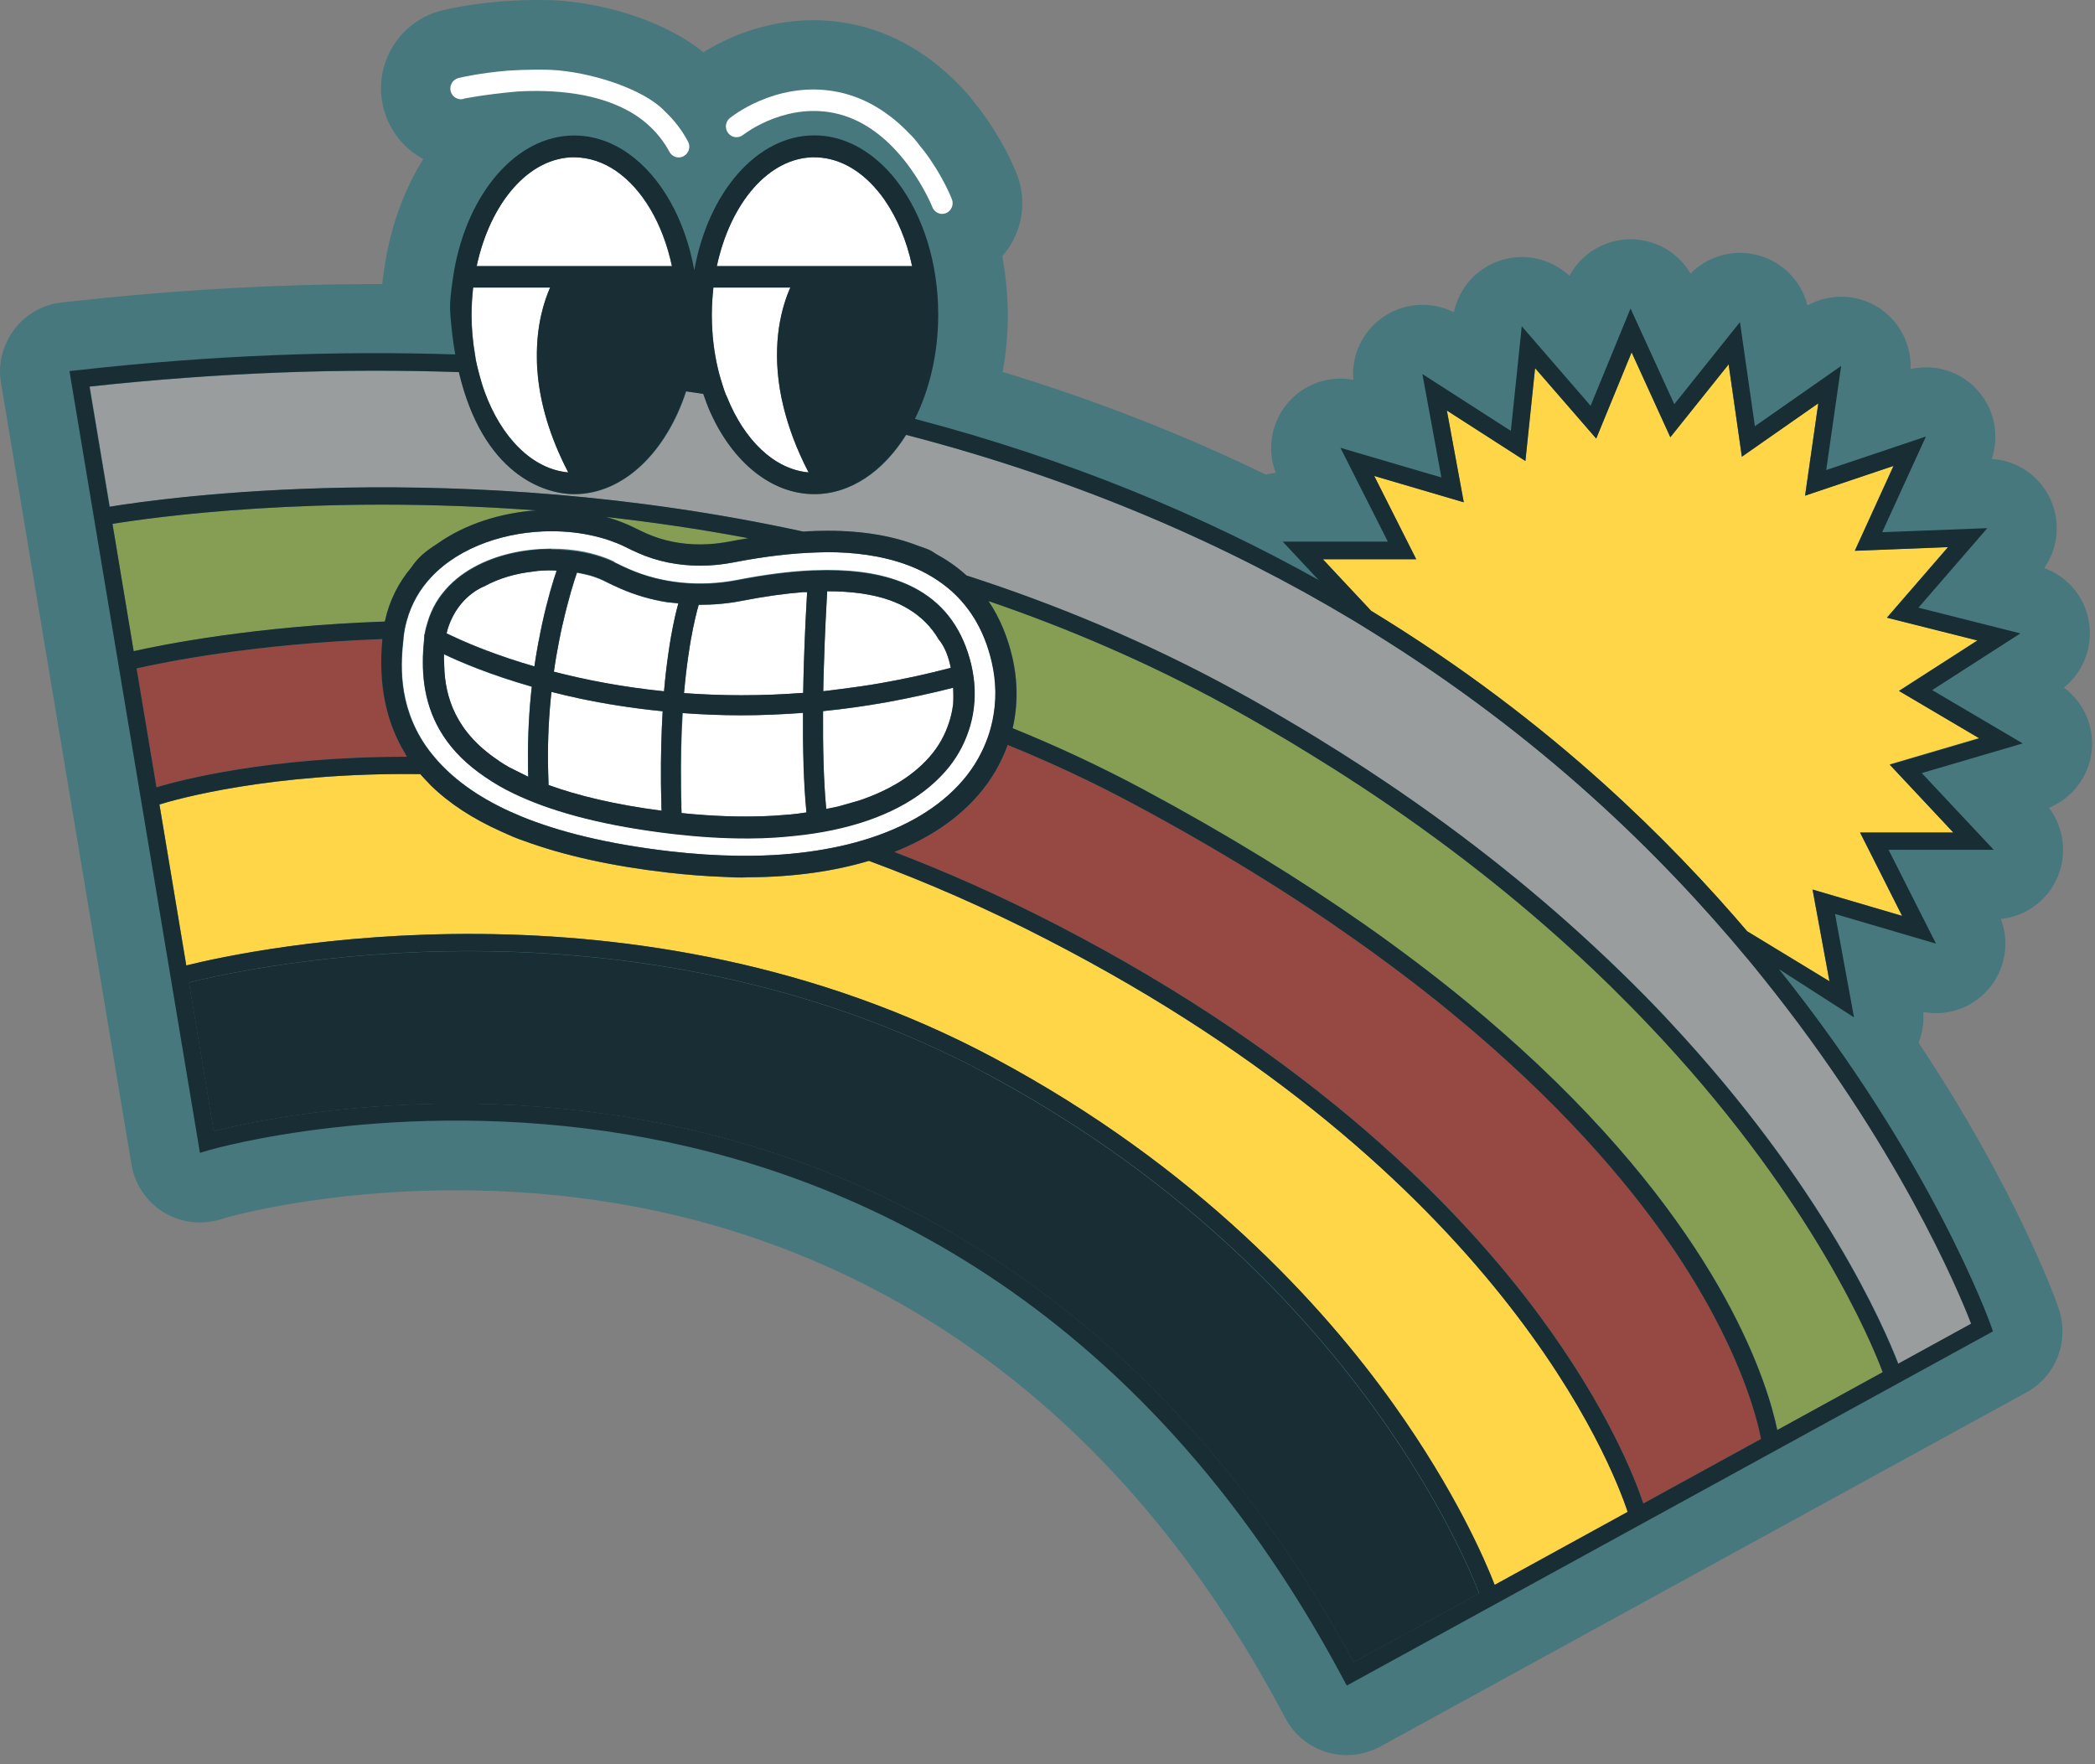
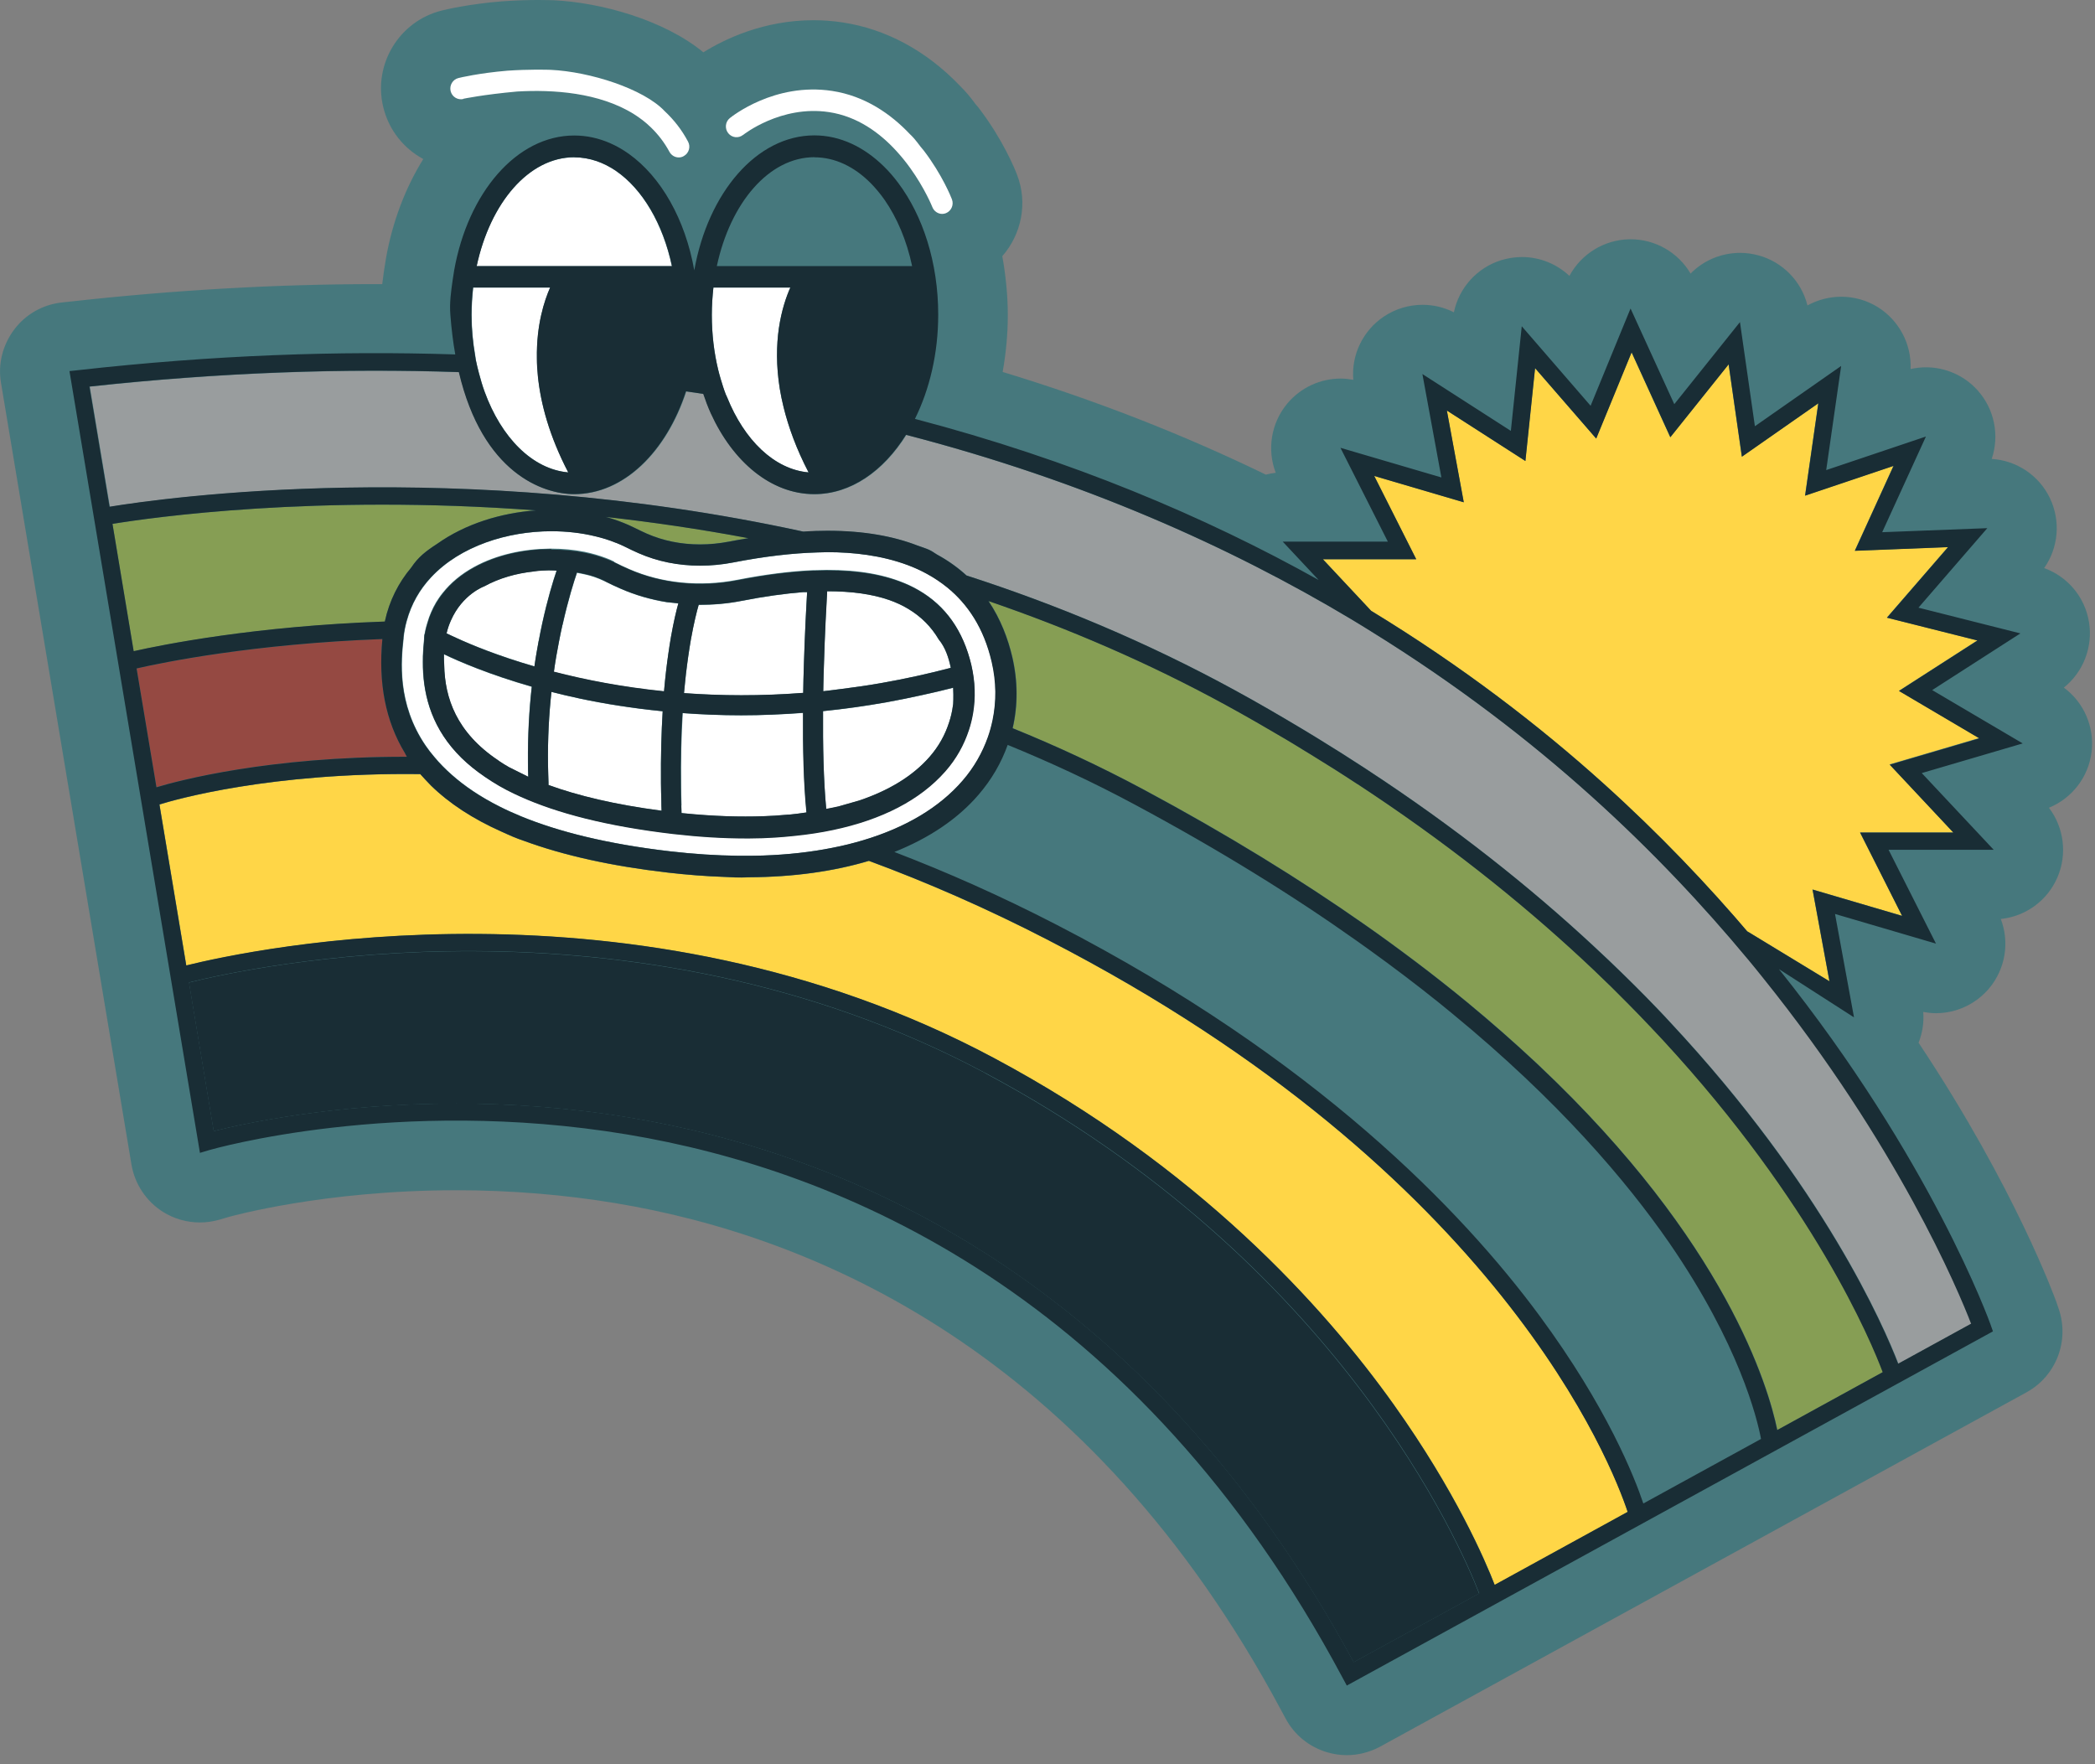
<svg xmlns="http://www.w3.org/2000/svg" width="171" height="144" viewBox="0 0 171 144" fill="none">
  <rect x="0" y="0" width="171" height="144" fill="#808080" stroke="none" />
  <g clip-path="url(#clip0_356_1866)">
    <path d="M168.45 56.13C170.04 54.86 170.84 52.82 170.51 50.78C170.18 48.74 168.77 47.06 166.85 46.37C168.02 44.7 168.21 42.52 167.32 40.66C166.43 38.8 164.6 37.58 162.57 37.46C163.22 35.53 162.79 33.38 161.41 31.85C160.32 30.64 158.78 29.98 157.2 29.98C156.78 29.98 156.37 30.03 155.95 30.12C156.03 28.09 155.01 26.15 153.26 25.06C152.35 24.5 151.32 24.22 150.29 24.22C149.34 24.22 148.39 24.46 147.53 24.93C147.04 22.96 145.51 21.38 143.52 20.84C143.03 20.71 142.53 20.64 142.03 20.64C140.52 20.64 139.06 21.24 137.99 22.33C136.98 20.61 135.12 19.53 133.1 19.53C133.06 19.53 133.03 19.53 132.99 19.53C130.93 19.57 129.06 20.73 128.1 22.52C127.04 21.52 125.65 20.98 124.22 20.98C123.65 20.98 123.08 21.07 122.52 21.24C120.55 21.86 119.09 23.49 118.67 25.49C117.86 25.08 116.99 24.88 116.11 24.88C115.01 24.88 113.91 25.2 112.95 25.84C111.24 26.99 110.29 28.97 110.46 31C110.12 30.94 109.77 30.9 109.43 30.9C107.77 30.9 106.17 31.63 105.07 32.94C103.75 34.53 103.4 36.69 104.13 38.59C103.86 38.62 103.59 38.67 103.32 38.74C96.5 35.43 89.32 32.63 81.84 30.36C82.11 28.84 82.26 27.29 82.26 25.71C82.26 24.13 82.09 22.46 81.81 20.91C83.37 19.13 83.92 16.56 83 14.23C82.83 13.78 81.87 11.42 79.94 8.88C79.85 8.76 79.75 8.64 79.65 8.53C79.6 8.47 79.57 8.42 79.53 8.37C79.3 8.06 78.91 7.55 78.31 6.96C75.59 4.13 72.3 2.36 68.77 1.83C67.99 1.71 67.19 1.65 66.4 1.65C62.34 1.65 59.17 3.18 57.41 4.27C54.17 1.6 48.99 0.2 45.19 0.02C45.02 0.02 44.57 0 43.94 0C43.25 0 42.19 0.02 40.96 0.11C38.36 0.32 36.45 0.76 36.06 0.86C32.58 1.72 30.44 5.26 31.28 8.73C31.73 10.61 32.95 12.12 34.55 12.98C33.11 15.3 32.04 18.05 31.5 21.11C31.5 21.15 31.34 22.15 31.33 22.19C31.29 22.5 31.24 22.83 31.2 23.19C31.03 23.19 30.85 23.19 30.68 23.19C22.6 23.19 14.22 23.67 5.78 24.61L5.04 24.69C3.49 24.86 2.08 25.66 1.15 26.91C0.22 28.16 -0.18 29.71 0.08 31.24L10.73 95.05C11 96.65 11.94 98.06 13.31 98.92C14.22 99.49 15.27 99.78 16.32 99.78C16.86 99.78 17.4 99.7 17.92 99.55L18.67 99.33C18.75 99.31 26.37 97.15 37.25 97.15C41.67 97.15 46.05 97.51 50.27 98.21C66.39 100.89 88.89 110.25 104.59 139.63L104.93 140.26C105.64 141.6 106.86 142.59 108.31 143.02C108.84 143.18 109.39 143.26 109.93 143.26C110.87 143.26 111.81 143.02 112.66 142.56L165.4 113.65C167.83 112.32 168.94 109.43 168.03 106.81L167.83 106.23C167.79 106.12 164.55 97.06 156.6 85.11C156.91 84.32 157.05 83.47 156.98 82.6C157.32 82.66 157.67 82.7 158.01 82.7C159.67 82.7 161.27 81.97 162.37 80.66C163.69 79.07 164.04 76.91 163.31 75.01C165.33 74.8 167.11 73.52 167.93 71.62C168.75 69.73 168.47 67.55 167.24 65.93C169.12 65.16 170.47 63.43 170.72 61.38C170.97 59.33 170.09 57.32 168.45 56.12V56.13Z" fill="#46787D" />
    <path d="M43.55 46.64C42.15 46.79 40.75 47.18 39.53 47.85C39.53 47.85 37.74 48.49 36.8 50.65C36.66 50.96 36.54 51.31 36.45 51.69C36.64 51.79 36.92 51.92 37.24 52.06C38.47 52.63 40.64 53.52 43.62 54.39C43.73 53.65 43.85 52.95 43.97 52.29C44.06 51.8 44.16 51.33 44.25 50.89C44.68 48.92 45.13 47.42 45.43 46.56C45.29 46.55 44.48 46.49 43.54 46.63L43.55 46.64Z" fill="white" />
    <path d="M36.23 53.4C36.23 53.68 36.23 53.97 36.251 54.28C36.3 56.98 37.24 59.78 40.66 62.07C40.7 62.1 40.73 62.12 40.77 62.15C41.011 62.31 41.27 62.47 41.531 62.62L43.111 63.41C43.1 63.03 43.1 62.66 43.09 62.29C43.071 60.05 43.181 57.95 43.401 56.06C39.941 55.07 37.49 54.01 36.23 53.41V53.4Z" fill="white" />
-     <path d="M65.56 56.56C65.56 56.19 65.57 55.83 65.58 55.47C65.59 54.98 65.6 54.49 65.62 54.03C65.7 51.51 65.81 49.41 65.88 48.33H65.56C64.03 48.46 62.36 48.69 60.53 49.05C59.37 49.28 58.19 49.38 57.03 49.37C56.88 49.88 56.64 50.83 56.39 52.22C56.32 52.64 56.24 53.11 56.17 53.62C56.05 54.49 55.93 55.46 55.83 56.58C58.81 56.8 62.07 56.83 65.56 56.56Z" fill="white" />
+     <path d="M65.56 56.56C65.56 56.19 65.57 55.83 65.58 55.47C65.7 51.51 65.81 49.41 65.88 48.33H65.56C64.03 48.46 62.36 48.69 60.53 49.05C59.37 49.28 58.19 49.38 57.03 49.37C56.88 49.88 56.64 50.83 56.39 52.22C56.32 52.64 56.24 53.11 56.17 53.62C56.05 54.49 55.93 55.46 55.83 56.58C58.81 56.8 62.07 56.83 65.56 56.56Z" fill="white" />
    <path d="M47.361 57.03C46.531 56.85 45.751 56.67 45.011 56.48C44.81 58.3 44.7 60.31 44.73 62.45C44.73 62.92 44.751 63.39 44.77 63.88C44.77 63.95 44.77 64.01 44.77 64.08C47.16 64.95 50.181 65.68 54.001 66.18C54.001 65.9 53.99 65.65 53.98 65.38C53.971 64.89 53.95 64.39 53.95 63.93C53.931 61.72 53.98 59.77 54.09 58.06C51.56 57.81 49.3 57.44 47.361 57.03Z" fill="white" />
    <path d="M55.62 65.73C55.62 65.95 55.62 66.15 55.64 66.37L55.83 66.39C57.05 66.52 58.23 66.59 59.38 66.63C60.38 66.66 61.35 66.66 62.29 66.63C62.94 66.61 63.58 66.56 64.2 66.51C64.27 66.51 64.35 66.51 64.42 66.5C64.91 66.45 65.37 66.38 65.84 66.32C65.6 63.93 65.54 61.01 65.56 58.19C63.81 58.32 62.12 58.39 60.51 58.39C58.9 58.39 57.24 58.32 55.73 58.21C55.62 59.97 55.57 62 55.6 64.29C55.6 64.76 55.62 65.25 55.63 65.74L55.62 65.73Z" fill="white" />
    <path d="M68.47 65.82L70.12 65.35C72.56 64.53 74.51 63.34 75.86 61.8C76.61 60.94 77.13 60 77.46 58.99C77.61 58.54 77.72 58.08 77.78 57.6C77.78 57.56 77.8 57.52 77.8 57.48C77.8 57.48 77.84 56.92 77.8 56.14C76.94 56.36 76.1 56.56 75.26 56.74C74.29 56.95 73.33 57.15 72.39 57.32C70.6 57.64 68.86 57.88 67.18 58.05C67.16 60.83 67.21 63.71 67.44 66.04C67.79 65.97 68.14 65.91 68.47 65.83V65.82Z" fill="white" />
    <path d="M33.57 46.32C34.15 45.46 34.77 44.98 35.68 44.39C37.99 42.75 40.9 41.86 43.75 41.66C25.81 40.31 12.3 42.25 9.18 42.76L10.91 53.16C13.23 52.63 20.78 51.11 31.41 50.74C31.78 49.02 32.54 47.55 33.57 46.33V46.32Z" fill="#869E54" />
-     <path d="M72.2 16.31C71.85 15.81 71.47 15.35 71.07 14.95C69.75 13.62 68.17 12.84 66.48 12.84C62.76 12.84 59.61 16.57 58.51 21.73H74.45C74.01 19.64 73.22 17.79 72.2 16.32V16.31Z" fill="white" />
    <path d="M58.82 30.92C58.95 31.35 59.08 31.78 59.24 32.19C59.27 32.27 59.31 32.35 59.35 32.43C60.75 35.91 63.18 38.31 66 38.56C65 36.64 64.36 34.86 63.96 33.24C63.83 32.72 63.73 32.22 63.65 31.74C63.34 29.83 63.38 28.17 63.57 26.82C63.79 25.32 64.19 24.18 64.51 23.47H58.23C58.15 24.2 58.1 24.94 58.1 25.71C58.1 27.28 58.29 28.79 58.62 30.18C58.68 30.43 58.75 30.68 58.82 30.92Z" fill="white" />
    <path d="M45.91 51.01C45.81 51.45 45.72 51.92 45.62 52.41C45.47 53.17 45.33 53.97 45.21 54.84C47.76 55.5 50.78 56.09 54.2 56.44C54.3 55.28 54.42 54.28 54.55 53.38C54.62 52.88 54.69 52.41 54.77 51.98C54.98 50.76 55.2 49.86 55.37 49.26L54.43 49.16C53.12 48.95 51.85 48.58 50.66 48.06C50.23 47.87 49.8 47.67 49.38 47.46C49.12 47.33 48.82 47.21 48.51 47.1C48.08 46.95 47.6 46.85 47.1 46.76C46.86 47.45 46.38 48.95 45.92 51.03L45.91 51.01Z" fill="white" />
    <path d="M72.05 55.73C73.86 55.41 75.71 55.01 77.6 54.51C77.43 53.67 77.14 52.82 76.62 52.2C76.01 51.16 75.18 50.33 74.13 49.7C73.65 49.41 73.13 49.17 72.56 48.97C71.16 48.48 69.48 48.25 67.51 48.26C67.45 49.31 67.32 51.64 67.24 54.42C67.23 54.89 67.21 55.38 67.2 55.87C67.2 56.05 67.2 56.23 67.19 56.42C67.66 56.37 68.15 56.3 68.63 56.24C69.75 56.1 70.88 55.94 72.05 55.73Z" fill="white" />
    <path d="M50.28 13.95C49.78 13.61 49.25 13.34 48.7 13.15C48.11 12.95 47.5 12.84 46.87 12.84C43.15 12.84 40 16.57 38.9 21.73H54.84C54.1 18.26 52.43 15.43 50.28 13.96V13.95Z" fill="white" />
    <path d="M38.83 29.32C38.9 29.7 38.99 30.07 39.09 30.43C39.23 30.96 39.38 31.48 39.56 31.97C40.92 35.71 43.46 38.3 46.39 38.56C44.83 35.57 44.13 32.93 43.91 30.7C43.86 30.2 43.83 29.73 43.83 29.27C43.78 26.52 44.44 24.53 44.91 23.47H38.63C38.55 24.2 38.5 24.94 38.5 25.71C38.5 26.85 38.61 27.95 38.79 29C38.81 29.1 38.82 29.22 38.84 29.32H38.83Z" fill="white" />
-     <path d="M118.56 82.74C118.19 82.43 117.81 82.12 117.42 81.81C115.64 80.38 113.74 78.93 111.7 77.47C111.39 77.25 111.08 77.02 110.76 76.8C105.59 73.14 99.59 69.4 92.63 65.67C89.17 63.82 85.71 62.21 82.26 60.8C81.74 62.25 80.95 63.63 79.88 64.87C78.18 66.85 75.84 68.41 73.01 69.54C77.29 71.19 81.7 73.14 86.25 75.48C107.41 86.39 119.36 98.85 125.66 107.38C131.19 114.86 133.43 120.61 134.14 122.71L143.75 117.44C143.44 115.79 141.98 109.74 136.27 101.45C132.77 96.37 127.22 89.85 118.56 82.73V82.74Z" fill="#954942" />
    <path d="M85.59 76.75C80.529 74.14 75.639 72.01 70.93 70.27C68.059 71.13 64.769 71.59 61.16 71.61C60.239 71.66 59.859 71.61 59.109 71.58C57.63 71.53 56.099 71.41 54.529 71.23C49.919 70.7 46.01 69.83 42.779 68.64C42.109 68.42 41.59 68.19 40.95 67.89C38.599 66.84 36.679 65.58 35.179 64.12C34.83 63.76 34.55 63.45 34.309 63.19C22.059 63.03 14.28 65.27 13.02 65.67L15.21 78.81C20.41 77.52 51.83 70.73 81.109 86.35C97.76 95.23 108.07 106.65 113.78 114.67C118.82 121.74 121.23 127.36 122.01 129.38L132.87 123.42C131.62 119.65 122.46 95.76 85.6 76.76L85.59 76.75Z" fill="#FFD647" />
    <path d="M134.7 83.78C134.13 83.18 133.55 82.58 132.95 81.97C132.04 81.04 131.09 80.11 130.1 79.17C125.1 74.43 119.13 69.55 112.03 64.8C111.64 64.54 111.24 64.27 110.84 64.01C110.84 64.01 110.84 64.01 110.83 64.01C109.59 63.2 108.31 62.39 107 61.58C106.77 61.44 106.54 61.3 106.31 61.16C105.86 60.89 105.41 60.62 104.96 60.34C103.4 59.41 101.81 58.49 100.15 57.59C93.71 54.07 87.17 51.27 80.7 49.06C81.69 50.54 82.29 52.13 82.64 53.63C83.1 55.62 83.1 57.58 82.67 59.44C86.21 60.88 89.76 62.52 93.31 64.42C100.21 68.11 106.19 71.82 111.39 75.46C112.08 75.94 112.75 76.42 113.41 76.9C114.9 77.98 116.32 79.06 117.68 80.13C118.42 80.71 119.13 81.29 119.83 81.86C121.81 83.49 123.64 85.11 125.33 86.69C125.44 86.79 125.55 86.9 125.66 87C140.92 101.42 144.36 113.23 145.08 116.72L153.7 111.99C152.75 109.46 148.09 98.24 135.78 84.91C135.43 84.53 135.07 84.15 134.71 83.77L134.7 83.78Z" fill="#869E54" />
    <path d="M154.99 56.39L161.4 52.27L154.01 50.41L159 44.65L151.39 44.95L154.55 38.02L147.33 40.45L148.41 32.91L142.17 37.27L141.09 29.73L136.33 35.68L133.17 28.75L130.28 35.79L125.29 30.04L124.5 37.62L118.09 33.5L119.47 40.99L112.16 38.84L115.59 45.64H107.97L111.91 49.85C119.35 54.38 125.64 59.23 130.88 63.95C135.44 68.06 139.42 72.25 142.88 76.33L142.61 76.01L149.32 80.09L147.94 72.6L155.25 74.75L151.82 67.95H159.44L154.23 62.39L161.54 60.24L154.98 56.37L154.99 56.39Z" fill="#FFD647" />
    <path d="M142.69 78.3C139.06 73.92 134.82 69.4 129.89 64.97C124.91 60.49 118.96 55.9 111.98 51.57C111.44 51.24 110.9 50.9 110.35 50.57C100.38 44.6 88.33 39.22 73.98 35.5C72.13 38.46 69.46 40.34 66.49 40.34C62.96 40.34 59.85 37.71 58.04 33.74C57.81 33.24 57.62 32.71 57.43 32.16C56.96 32.09 56.49 32.02 56.02 31.95C54.4 36.9 50.92 40.34 46.89 40.34C44.36 40.34 39.42 38.64 37.48 30.38C28.12 30.06 18.09 30.39 7.33 31.56L8.97 41.37C13.35 40.65 37.39 37.25 65.59 43.4C66.27 43.36 66.93 43.33 67.57 43.33C70.55 43.33 72.96 43.78 74.92 44.54C75.72 44.82 75.85 44.82 76.5 45.27C77.43 45.77 78.22 46.35 78.91 46.98C86.19 49.33 93.58 52.39 100.84 56.36C102.73 57.39 104.53 58.44 106.3 59.5C106.75 59.77 107.21 60.04 107.65 60.32C108.94 61.11 110.19 61.9 111.41 62.7C111.94 63.05 112.46 63.39 112.98 63.74C120.04 68.48 126 73.35 131 78.08C131.11 78.18 131.22 78.29 131.33 78.39C132.73 79.72 134.06 81.05 135.31 82.35C135.68 82.73 136.02 83.11 136.38 83.49C148.86 96.87 153.79 108.28 154.96 111.32L160.94 108.04C159.9 105.37 154.94 93.48 143.98 79.85C143.57 79.34 143.15 78.82 142.72 78.3H142.69Z" fill="#999D9E" />
    <path d="M33.04 61.45C31.47 58.85 30.87 55.76 31.21 52.16C20.69 52.55 13.28 54.08 11.15 54.56L12.77 64.25C14.56 63.71 21.93 61.75 33.21 61.76C33.15 61.66 33.1 61.55 33.04 61.44V61.45Z" fill="#954942" />
    <path d="M80.42 87.59C51.33 72.08 20.08 79.03 15.42 80.2L17.44 92.33C19.78 91.74 27.25 90.08 37.25 90.08C41.55 90.08 46.33 90.39 51.36 91.22C68.95 94.13 93.43 104.22 110.49 135.68L120.73 130.07C119.25 126.25 109.27 102.99 80.42 87.6V87.59Z" fill="#192D35" />
    <path d="M45.02 43.36C41.46 43.36 37.59 44.56 35.2 47.12C34.28 48.1 33.59 49.29 33.21 50.68C33.09 51.11 33 51.57 32.95 52.04C32.95 52.06 32.95 52.08 32.95 52.1C32.75 53.9 32.4 57.42 34.76 60.87C34.97 61.18 35.21 61.49 35.47 61.79C35.88 62.28 36.35 62.77 36.9 63.25C37.93 64.16 39.2 65.03 40.79 65.83C41.34 66.11 41.94 66.38 42.57 66.64C45.61 67.89 49.57 68.89 54.74 69.49C56.65 69.71 58.49 69.83 60.25 69.85C60.46 69.85 60.67 69.85 60.87 69.85C61.36 69.85 61.84 69.85 62.32 69.83C64.33 69.76 66.21 69.55 67.96 69.2C68.84 69.03 69.68 68.82 70.48 68.58C73.93 67.55 76.71 65.91 78.59 63.72C79.53 62.63 80.21 61.43 80.66 60.16C80.82 59.71 80.94 59.25 81.04 58.79C81.35 57.26 81.35 55.66 80.97 54.03C80.32 51.25 79 49.31 77.34 47.95C76.82 47.52 76.26 47.15 75.68 46.84C75.17 46.56 74.64 46.32 74.1 46.12C71.97 45.32 69.66 45.07 67.57 45.07C67.3 45.07 67.02 45.09 66.75 45.09C64.69 45.15 62.43 45.41 59.86 45.91C58.96 46.09 58.06 46.17 57.17 46.17C55.38 46.17 53.69 45.83 52.14 45.15C51.78 44.99 51.41 44.81 51.04 44.63C50.81 44.51 50.57 44.41 50.32 44.31C49.79 44.09 49.21 43.91 48.61 43.77C47.5 43.5 46.29 43.36 45.04 43.36H45.02ZM50.15 45.88C50.55 46.08 50.95 46.27 51.34 46.44C54 47.61 57.14 47.92 60.2 47.32C62.45 46.88 64.51 46.62 66.36 46.54C66.4 46.54 66.43 46.54 66.47 46.54C69.21 46.43 71.51 46.72 73.39 47.42C73.95 47.63 74.48 47.87 74.96 48.15C77.18 49.43 78.6 51.46 79.27 54.25C79.27 54.27 79.27 54.28 79.28 54.3C79.59 55.62 79.62 56.92 79.41 58.17C79.33 58.64 79.22 59.1 79.07 59.55C78.67 60.76 78.04 61.91 77.14 62.93C75.09 65.27 71.96 66.87 67.98 67.71C66.99 67.92 65.94 68.08 64.85 68.19C64.32 68.25 63.79 68.3 63.23 68.33C62.55 68.37 61.85 68.39 61.14 68.4C61.06 68.4 60.98 68.4 60.89 68.4C59.01 68.4 57.03 68.28 54.94 68.04C49.48 67.41 45.44 66.33 42.46 64.99L41.92 64.74C41.5 64.54 41.1 64.33 40.72 64.11C40.3 63.87 39.92 63.62 39.55 63.37C38.83 62.88 38.21 62.38 37.67 61.85C35.3 59.53 34.58 56.9 34.51 54.45C34.51 54.14 34.51 53.84 34.51 53.54C34.53 53.07 34.56 52.6 34.61 52.15C34.61 52.14 34.61 52.12 34.61 52.11C34.61 52.09 34.61 52.07 34.61 52.05C34.61 51.97 34.62 51.88 34.63 51.8L34.66 51.71C34.72 51.34 34.82 50.98 34.94 50.63C34.96 50.58 34.97 50.53 34.99 50.48C34.99 50.45 35.01 50.41 35.02 50.38C35.23 49.81 35.49 49.27 35.84 48.78C35.93 48.64 36.03 48.51 36.14 48.38C36.79 47.56 37.64 46.85 38.68 46.28C40.55 45.25 42.77 44.8 44.85 44.78C44.89 44.78 44.93 44.78 44.98 44.78C45.94 44.78 46.87 44.87 47.72 45.04C48.34 45.17 48.92 45.34 49.45 45.54C49.69 45.63 49.93 45.73 50.14 45.84L50.15 45.88Z" fill="white" />
    <path d="M51.78 43.07C52.12 43.24 52.46 43.4 52.79 43.55C54.12 44.13 55.58 44.43 57.13 44.43C57.91 44.43 58.71 44.35 59.5 44.2C60.04 44.09 60.56 44.01 61.08 43.92C57.07 43.17 53.16 42.6 49.4 42.18C49.47 42.2 49.54 42.21 49.6 42.23C50.19 42.4 50.75 42.6 51.28 42.84C51.45 42.91 51.61 42.99 51.77 43.07H51.78Z" fill="#869E54" />
    <path d="M60.66 11.01C60.66 11.01 63.73 8.56 67.66 9.15C69.99 9.5 71.82 10.85 73.17 12.33C73.59 12.79 73.96 13.25 74.29 13.71C75.49 15.38 76.09 16.87 76.1 16.9C76.23 17.24 76.56 17.46 76.9 17.46C77 17.46 77.11 17.44 77.21 17.4C77.65 17.22 77.87 16.72 77.7 16.27C77.64 16.11 76.91 14.27 75.41 12.3C74.98 11.82 74.82 11.47 74.27 10.95C72.72 9.31 70.61 7.83 67.91 7.42C63.22 6.71 59.72 9.52 59.57 9.64C59.2 9.94 59.14 10.49 59.44 10.87C59.74 11.25 60.28 11.31 60.65 11.01H60.66Z" fill="white" />
    <path d="M37.83 8.06C37.83 8.06 39.44 7.72 42.21 7.47C45.12 7.3 48.91 7.54 51.75 9.32C52.24 9.63 52.7 9.98 53.12 10.39C53.7 10.95 54.22 11.61 54.64 12.39C54.8 12.68 55.09 12.85 55.4 12.85C55.54 12.85 55.68 12.82 55.81 12.74C56.23 12.51 56.39 11.98 56.16 11.56C55.66 10.61 55.01 9.78 54.24 9.06C52.53 7.25 48.16 5.85 44.94 5.7C44.63 5.69 43.15 5.65 41.42 5.77C39.14 5.96 37.52 6.34 37.42 6.37C36.96 6.48 36.67 6.96 36.78 7.43C36.89 7.9 37.36 8.19 37.82 8.08L37.83 8.06Z" fill="white" />
    <path d="M45 44.82C45 44.82 44.92 44.82 44.87 44.82C42.79 44.84 40.57 45.29 38.7 46.32C37.66 46.89 36.81 47.6 36.16 48.42C36.06 48.55 35.96 48.68 35.86 48.82C35.52 49.32 35.25 49.86 35.04 50.42C35.03 50.45 35.02 50.49 35.01 50.52C34.99 50.57 34.98 50.62 34.96 50.67C34.85 51.02 34.75 51.38 34.68 51.75L34.65 51.84C34.65 51.92 34.64 52.01 34.63 52.09C34.63 52.11 34.63 52.13 34.63 52.15C34.63 52.16 34.63 52.18 34.63 52.19C34.58 52.64 34.55 53.11 34.53 53.58C34.52 53.88 34.52 54.18 34.53 54.49C34.6 56.94 35.32 59.57 37.69 61.89C38.23 62.41 38.85 62.92 39.57 63.41C39.94 63.66 40.32 63.91 40.74 64.15C41.12 64.37 41.52 64.58 41.94 64.78L42.48 65.03C45.46 66.37 49.5 67.44 54.96 68.08C57.05 68.32 59.04 68.44 60.91 68.44C60.99 68.44 61.08 68.44 61.16 68.44C61.87 68.44 62.57 68.41 63.25 68.37C63.81 68.34 64.34 68.28 64.87 68.23C65.96 68.12 67.01 67.96 68 67.75C71.98 66.91 75.1 65.31 77.16 62.97C78.06 61.95 78.69 60.81 79.09 59.59C79.24 59.14 79.35 58.68 79.43 58.21C79.64 56.96 79.6 55.66 79.3 54.34C79.3 54.32 79.3 54.31 79.29 54.29C78.63 51.5 77.2 49.47 74.98 48.19C74.49 47.91 73.97 47.66 73.41 47.46C71.53 46.77 69.23 46.48 66.49 46.58C66.45 46.58 66.42 46.58 66.38 46.58C64.53 46.66 62.47 46.92 60.22 47.36C57.16 47.96 54.02 47.64 51.36 46.48C50.96 46.31 50.56 46.12 50.17 45.92C49.96 45.81 49.72 45.71 49.48 45.62C48.96 45.42 48.38 45.25 47.75 45.12C46.9 44.95 45.97 44.86 45.01 44.86L45 44.82ZM67.21 55.87C67.22 55.38 67.23 54.89 67.25 54.42C67.33 51.64 67.46 49.31 67.52 48.26C69.49 48.26 71.17 48.49 72.57 48.97C73.14 49.17 73.67 49.41 74.14 49.7C75.19 50.33 76.02 51.16 76.63 52.2C77.15 52.82 77.44 53.67 77.61 54.51C75.71 55.01 73.86 55.41 72.06 55.73C70.9 55.94 69.76 56.1 68.64 56.24C68.16 56.3 67.67 56.37 67.2 56.42C67.2 56.24 67.2 56.06 67.21 55.87ZM67.18 58.04C68.86 57.87 70.6 57.63 72.39 57.31C73.33 57.14 74.29 56.95 75.26 56.73C76.1 56.55 76.94 56.35 77.8 56.13C77.84 56.91 77.8 57.47 77.8 57.47C77.8 57.51 77.78 57.55 77.78 57.59C77.72 58.07 77.61 58.53 77.46 58.98C77.14 59.98 76.62 60.93 75.86 61.79C74.51 63.33 72.56 64.52 70.12 65.34L68.47 65.81C68.14 65.89 67.78 65.95 67.44 66.02C67.22 63.69 67.16 60.81 67.18 58.03V58.04ZM43.12 63.4L41.54 62.61C41.27 62.46 41.02 62.3 40.78 62.14C40.74 62.11 40.71 62.09 40.67 62.06C37.26 59.78 36.31 56.97 36.26 54.27C36.24 53.96 36.23 53.67 36.24 53.39C37.51 54 39.95 55.05 43.41 56.04C43.2 57.93 43.08 60.03 43.1 62.27C43.1 62.64 43.1 63.01 43.12 63.39V63.4ZM43.97 52.3C43.85 52.96 43.72 53.65 43.62 54.4C40.64 53.54 38.47 52.64 37.24 52.07C36.92 51.92 36.64 51.79 36.45 51.7C36.54 51.32 36.66 50.97 36.8 50.66C37.74 48.5 39.53 47.86 39.53 47.86C40.75 47.19 42.15 46.8 43.55 46.65C44.48 46.51 45.3 46.57 45.44 46.58C45.15 47.44 44.69 48.94 44.26 50.91C44.16 51.35 44.07 51.82 43.98 52.31L43.97 52.3ZM53.95 63.92C53.95 64.39 53.97 64.88 53.98 65.37C53.98 65.64 53.98 65.89 54 66.17C50.18 65.67 47.16 64.94 44.77 64.07C44.77 64 44.77 63.94 44.77 63.87C44.75 63.39 44.74 62.91 44.73 62.44C44.7 60.3 44.81 58.29 45.01 56.47C45.76 56.66 46.54 56.85 47.36 57.02C49.3 57.43 51.56 57.8 54.09 58.05C53.99 59.76 53.93 61.71 53.95 63.92ZM56.17 53.61C56.24 53.1 56.32 52.64 56.39 52.21C56.64 50.82 56.88 49.87 57.03 49.36C58.19 49.36 59.37 49.27 60.53 49.04C62.36 48.68 64.03 48.45 65.56 48.33H65.88C65.82 49.4 65.7 51.5 65.62 54.02C65.61 54.49 65.59 54.97 65.58 55.46C65.58 55.82 65.56 56.18 65.56 56.55C62.07 56.82 58.81 56.79 55.83 56.57C55.93 55.45 56.04 54.47 56.17 53.61ZM55.71 58.2C57.22 58.31 58.81 58.38 60.49 58.38C62.17 58.38 63.79 58.31 65.54 58.18C65.52 61 65.58 63.93 65.82 66.31C65.35 66.38 64.89 66.45 64.4 66.49C64.33 66.49 64.25 66.49 64.18 66.5C63.56 66.56 62.92 66.6 62.27 66.62C61.33 66.65 60.36 66.65 59.36 66.62C58.21 66.58 57.03 66.5 55.81 66.38L55.62 66.36C55.62 66.14 55.62 65.94 55.6 65.72C55.59 65.23 55.57 64.74 55.57 64.27C55.54 61.97 55.59 59.95 55.7 58.19L55.71 58.2ZM49.38 47.44C49.8 47.65 50.23 47.86 50.66 48.04C51.85 48.56 53.11 48.93 54.43 49.14L55.37 49.24C55.2 49.84 54.99 50.74 54.77 51.96C54.7 52.38 54.62 52.86 54.55 53.36C54.42 54.26 54.3 55.27 54.2 56.42C50.77 56.07 47.75 55.48 45.21 54.82C45.33 53.95 45.47 53.15 45.62 52.39C45.71 51.9 45.81 51.43 45.91 50.99C46.38 48.91 46.85 47.41 47.09 46.72C47.59 46.81 48.07 46.92 48.5 47.06C48.81 47.17 49.11 47.29 49.37 47.42L49.38 47.44Z" fill="#192D35" />
    <path d="M157.69 56.34L164.91 51.7L156.59 49.6L162.21 43.11L153.63 43.44L157.2 35.63L149.06 38.37L150.28 29.87L143.24 34.79L142.02 26.29L136.66 32.99L133.09 25.18L129.83 33.12L124.21 26.63L123.32 35.17L116.1 30.53L117.65 38.97L109.41 36.55L113.28 44.21H104.7L107.63 47.34C98.34 42.15 87.41 37.53 74.68 34.19C75.87 31.79 76.58 28.86 76.58 25.68C76.58 21.42 75.32 17.59 73.3 14.91C72.94 14.43 72.55 13.98 72.14 13.58C70.52 11.99 68.57 11.05 66.47 11.05C61.76 11.05 57.79 15.74 56.67 22.06C56.67 22.06 56.67 22.06 56.67 22.07C55.93 17.89 53.95 14.43 51.33 12.56C50.84 12.21 50.33 11.92 49.81 11.69C48.88 11.28 47.89 11.06 46.87 11.06C42.16 11.06 38.19 15.75 37.07 22.07L36.95 22.84C36.82 23.76 36.68 24.72 36.76 25.69C36.85 26.86 36.98 27.93 37.16 28.93C27.61 28.62 17.39 28.98 6.41 30.21L5.67 30.29L16.32 94.1L17.09 93.87C17.24 93.83 32.34 89.46 51.2 92.6C68.57 95.49 92.81 105.53 109.59 136.95L109.93 137.58L162.67 108.67L162.47 108.1C162.41 107.93 157.65 94.65 145.2 79.1L151.33 83.04L149.78 74.6L158.02 77.02L154.15 69.36H162.73L156.86 63.1L165.1 60.68L157.7 56.32L157.69 56.34ZM66.48 12.84C68.17 12.84 69.75 13.62 71.07 14.95C71.47 15.36 71.85 15.81 72.2 16.31C73.22 17.78 74.01 19.63 74.45 21.72H58.51C59.61 16.57 62.76 12.83 66.48 12.83V12.84ZM58.23 23.47H64.51C64.19 24.18 63.79 25.31 63.57 26.82C63.38 28.17 63.34 29.83 63.65 31.74C63.73 32.22 63.83 32.72 63.96 33.24C64.36 34.86 65 36.64 66 38.56C63.19 38.31 60.75 35.91 59.35 32.43C59.32 32.35 59.28 32.27 59.24 32.19C59.08 31.78 58.95 31.36 58.82 30.92C58.75 30.68 58.68 30.43 58.62 30.18C58.28 28.79 58.1 27.28 58.1 25.71C58.1 24.95 58.15 24.2 58.23 23.47ZM46.88 12.84C47.51 12.84 48.12 12.95 48.71 13.15C49.26 13.34 49.78 13.61 50.29 13.95C52.44 15.43 54.12 18.25 54.85 21.72H38.91C40.01 16.57 43.16 12.83 46.88 12.83V12.84ZM38.62 23.47H44.9C44.43 24.53 43.77 26.52 43.82 29.27C43.82 29.73 43.85 30.2 43.9 30.7C44.13 32.94 44.83 35.58 46.38 38.56C43.44 38.3 40.91 35.71 39.55 31.97C39.37 31.48 39.22 30.96 39.08 30.43C38.99 30.07 38.9 29.7 38.82 29.32C38.8 29.22 38.79 29.1 38.77 29C38.59 27.95 38.48 26.85 38.48 25.71C38.48 24.95 38.53 24.2 38.61 23.47H38.62ZM9.18 42.76C12.3 42.25 25.81 40.31 43.75 41.66C40.91 41.86 37.99 42.75 35.68 44.39C34.77 44.98 34.14 45.46 33.57 46.32C32.54 47.54 31.78 49.01 31.41 50.73C20.78 51.1 13.23 52.63 10.91 53.15L9.18 42.75V42.76ZM50.29 44.31C50.54 44.41 50.78 44.52 51.01 44.63C51.38 44.82 51.75 44.99 52.11 45.15C53.66 45.83 55.35 46.17 57.14 46.17C58.03 46.17 58.94 46.08 59.83 45.91C62.4 45.41 64.65 45.15 66.72 45.09C66.99 45.09 67.28 45.07 67.54 45.07C69.63 45.07 71.94 45.33 74.07 46.12C74.61 46.32 75.14 46.56 75.65 46.84C76.23 47.16 76.79 47.53 77.31 47.95C78.98 49.31 80.3 51.26 80.94 54.03C81.32 55.66 81.33 57.26 81.01 58.79C80.91 59.26 80.79 59.71 80.63 60.16C80.18 61.43 79.5 62.64 78.56 63.72C76.67 65.91 73.9 67.55 70.45 68.58C69.65 68.82 68.81 69.03 67.93 69.2C66.18 69.55 64.3 69.76 62.29 69.83C61.81 69.85 61.33 69.85 60.84 69.85C60.64 69.85 60.43 69.85 60.22 69.85C58.47 69.83 56.62 69.71 54.71 69.49C49.54 68.89 45.58 67.88 42.54 66.64C41.91 66.38 41.31 66.11 40.76 65.83C39.17 65.03 37.9 64.16 36.87 63.25C36.33 62.77 35.85 62.29 35.44 61.79C35.18 61.48 34.94 61.18 34.73 60.87C32.37 57.42 32.72 53.9 32.92 52.1C32.92 52.08 32.92 52.06 32.92 52.04C32.97 51.57 33.06 51.11 33.18 50.68C33.56 49.29 34.25 48.1 35.17 47.12C37.56 44.56 41.43 43.36 44.99 43.36C46.24 43.36 47.45 43.5 48.56 43.77C49.16 43.91 49.74 44.09 50.27 44.31H50.29ZM49.41 42.19C53.17 42.61 57.07 43.17 61.09 43.93C60.57 44.02 60.05 44.1 59.51 44.21C58.72 44.36 57.93 44.44 57.14 44.44C55.59 44.44 54.13 44.14 52.8 43.56C52.47 43.41 52.12 43.25 51.79 43.08C51.63 43 51.46 42.93 51.3 42.85C50.77 42.62 50.21 42.41 49.62 42.24C49.55 42.22 49.48 42.21 49.42 42.19H49.41ZM11.15 54.56C13.28 54.07 20.68 52.55 31.21 52.16C30.87 55.76 31.47 58.86 33.04 61.45C33.09 61.56 33.15 61.66 33.21 61.77C21.93 61.75 14.56 63.72 12.77 64.26L11.15 54.57V54.56ZM110.5 135.67C93.45 104.21 68.96 94.13 51.37 91.21C46.33 90.38 41.56 90.07 37.26 90.07C27.26 90.07 19.79 91.73 17.45 92.32L15.43 80.19C20.09 79.02 51.34 72.06 80.43 87.58C109.29 102.97 119.27 126.23 120.74 130.05L110.5 135.66V135.67ZM122 129.37C121.22 127.36 118.8 121.73 113.77 114.66C108.06 106.64 97.75 95.22 81.1 86.34C51.82 70.72 20.41 77.51 15.2 78.8L13.01 65.66C14.27 65.27 22.05 63.03 34.3 63.18C34.54 63.45 34.82 63.75 35.17 64.11C36.67 65.58 38.6 66.84 40.94 67.88C41.58 68.17 42.11 68.41 42.77 68.63C46.01 69.82 49.92 70.69 54.52 71.22C56.09 71.4 57.62 71.52 59.1 71.57C59.85 71.61 60.23 71.64 61.15 71.6C64.76 71.58 68.05 71.12 70.92 70.26C75.63 72 80.53 74.13 85.58 76.74C122.44 95.75 131.6 119.64 132.85 123.4L121.99 129.36L122 129.37ZM134.13 122.71C133.43 120.61 131.18 114.87 125.65 107.38C119.35 98.85 107.39 86.39 86.24 75.48C81.69 73.13 77.28 71.18 73 69.54C75.83 68.41 78.17 66.85 79.87 64.87C80.94 63.63 81.73 62.26 82.25 60.8C85.7 62.21 89.16 63.81 92.62 65.67C99.58 69.4 105.59 73.14 110.75 76.8C111.07 77.03 111.38 77.25 111.69 77.47C113.72 78.93 115.63 80.38 117.41 81.81C117.8 82.12 118.18 82.43 118.55 82.74C127.2 89.85 132.75 96.38 136.26 101.46C141.97 109.75 143.43 115.8 143.74 117.45L134.13 122.72V122.71ZM145.06 116.72C144.34 113.23 140.91 101.42 125.64 87C125.53 86.9 125.42 86.79 125.31 86.69C123.62 85.11 121.79 83.5 119.81 81.86C119.11 81.28 118.4 80.71 117.66 80.13C116.31 79.06 114.88 77.99 113.39 76.9C112.73 76.42 112.06 75.94 111.37 75.46C106.18 71.82 100.19 68.12 93.29 64.42C89.74 62.52 86.19 60.87 82.65 59.44C83.08 57.58 83.08 55.62 82.62 53.63C82.27 52.13 81.67 50.53 80.68 49.06C87.16 51.28 93.7 54.07 100.13 57.59C101.79 58.5 103.38 59.42 104.94 60.34C105.4 60.61 105.84 60.88 106.29 61.16C106.52 61.3 106.75 61.44 106.98 61.58C108.29 62.38 109.57 63.19 110.81 64.01C110.81 64.01 110.81 64.01 110.82 64.01C111.22 64.27 111.62 64.54 112.01 64.8C119.11 69.55 125.08 74.43 130.08 79.17C131.07 80.11 132.02 81.04 132.93 81.97C133.53 82.58 134.12 83.18 134.68 83.78C135.04 84.16 135.4 84.54 135.75 84.92C148.05 98.25 152.72 109.47 153.67 112L145.05 116.73L145.06 116.72ZM160.91 108.03L154.93 111.31C153.76 108.27 148.83 96.86 136.35 83.48C136 83.1 135.65 82.72 135.28 82.34C134.03 81.03 132.69 79.71 131.3 78.38C131.19 78.28 131.08 78.17 130.97 78.07C125.97 73.33 120.01 68.46 112.95 63.73C112.43 63.38 111.91 63.04 111.38 62.69C110.16 61.89 108.9 61.1 107.62 60.31C107.17 60.04 106.72 59.77 106.27 59.49C104.5 58.43 102.7 57.38 100.81 56.35C93.55 52.38 86.16 49.32 78.88 46.97C78.19 46.34 77.39 45.76 76.47 45.26C75.82 44.82 75.7 44.82 74.89 44.53C72.93 43.77 70.52 43.32 67.54 43.32C66.9 43.32 66.24 43.34 65.56 43.39C37.36 37.24 13.33 40.64 8.94 41.36L7.3 31.55C18.06 30.38 28.09 30.05 37.45 30.37C39.39 38.63 44.33 40.33 46.86 40.33C50.89 40.33 54.37 36.89 55.99 31.94C56.46 32.01 56.93 32.08 57.4 32.15C57.58 32.69 57.78 33.22 58.01 33.73C59.82 37.7 62.93 40.33 66.46 40.33C69.43 40.33 72.1 38.45 73.95 35.49C88.31 39.21 100.35 44.59 110.32 50.56C110.87 50.89 111.41 51.22 111.95 51.56C118.94 55.89 124.88 60.48 129.86 64.96C134.79 69.39 139.03 73.92 142.66 78.29C143.09 78.81 143.51 79.32 143.92 79.84C154.88 93.47 159.85 105.35 160.88 108.03H160.91ZM159.45 67.96H151.83L155.26 74.76L147.95 72.61L149.33 80.1L142.62 76.02L142.89 76.34C139.43 72.26 135.45 68.07 130.89 63.96C125.65 59.24 119.36 54.39 111.92 49.86L107.98 45.65H115.6L112.17 38.85L119.48 41L118.1 33.51L124.51 37.63L125.3 30.05L130.29 35.8L133.18 28.76L136.34 35.69L141.1 29.74L142.18 37.28L148.42 32.92L147.34 40.46L154.56 38.03L151.4 44.96L159.01 44.66L154.02 50.42L161.41 52.28L155 56.4L161.56 60.27L154.25 62.42L159.46 67.98L159.45 67.96Z" fill="#192D35" />
  </g>
  <defs>
    <clipPath id="clip0_356_1866">
      <rect width="170.76" height="143.27" fill="white" />
    </clipPath>
  </defs>
</svg>